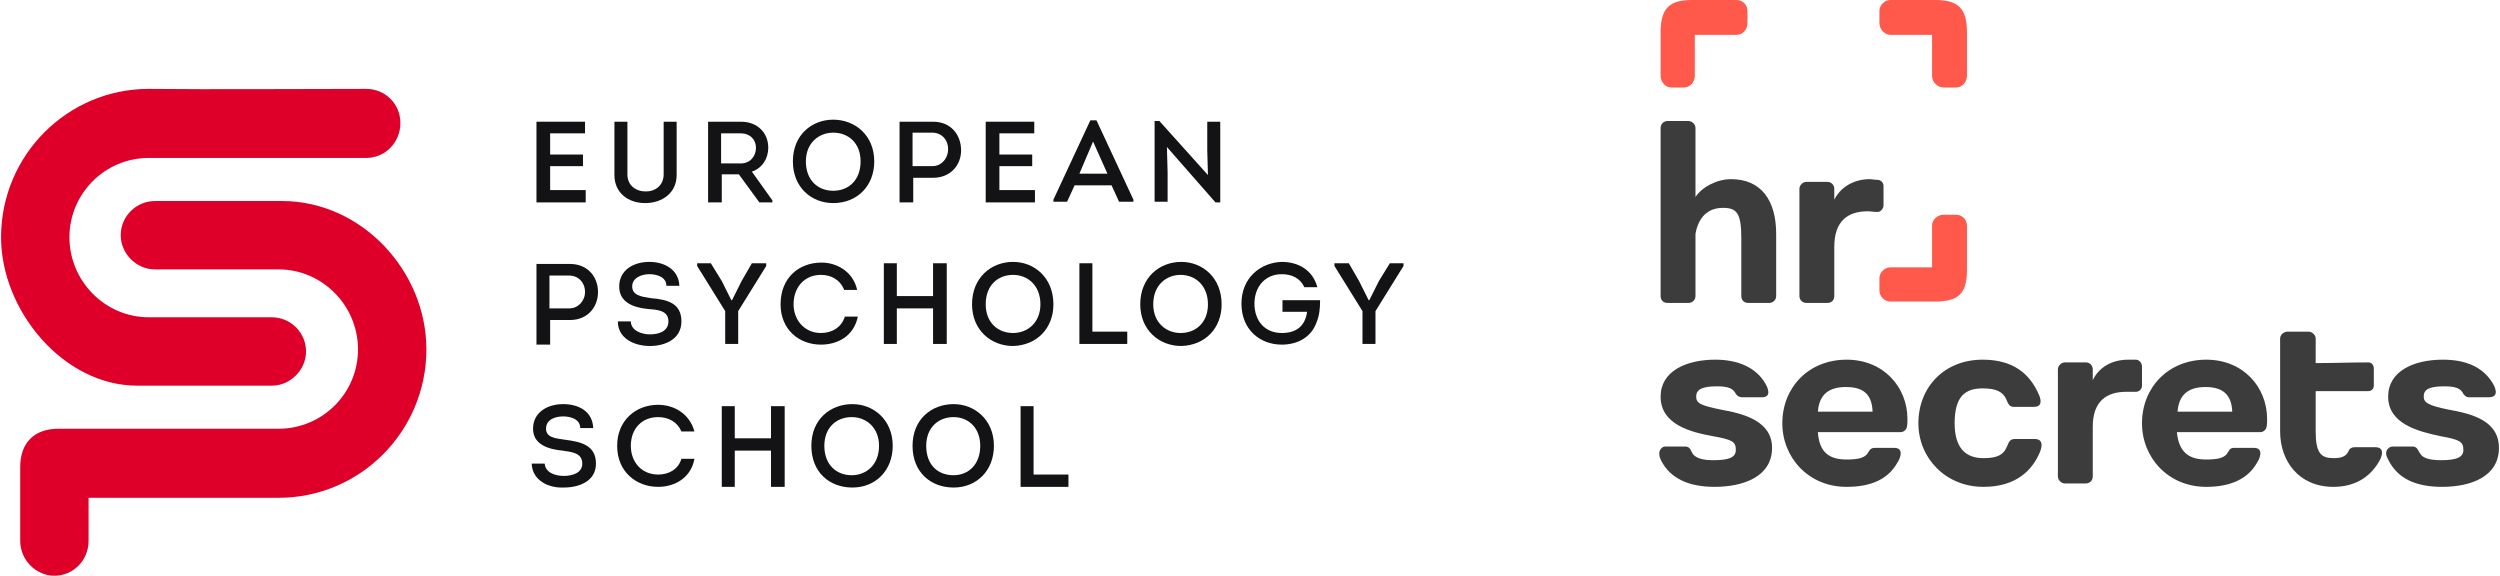
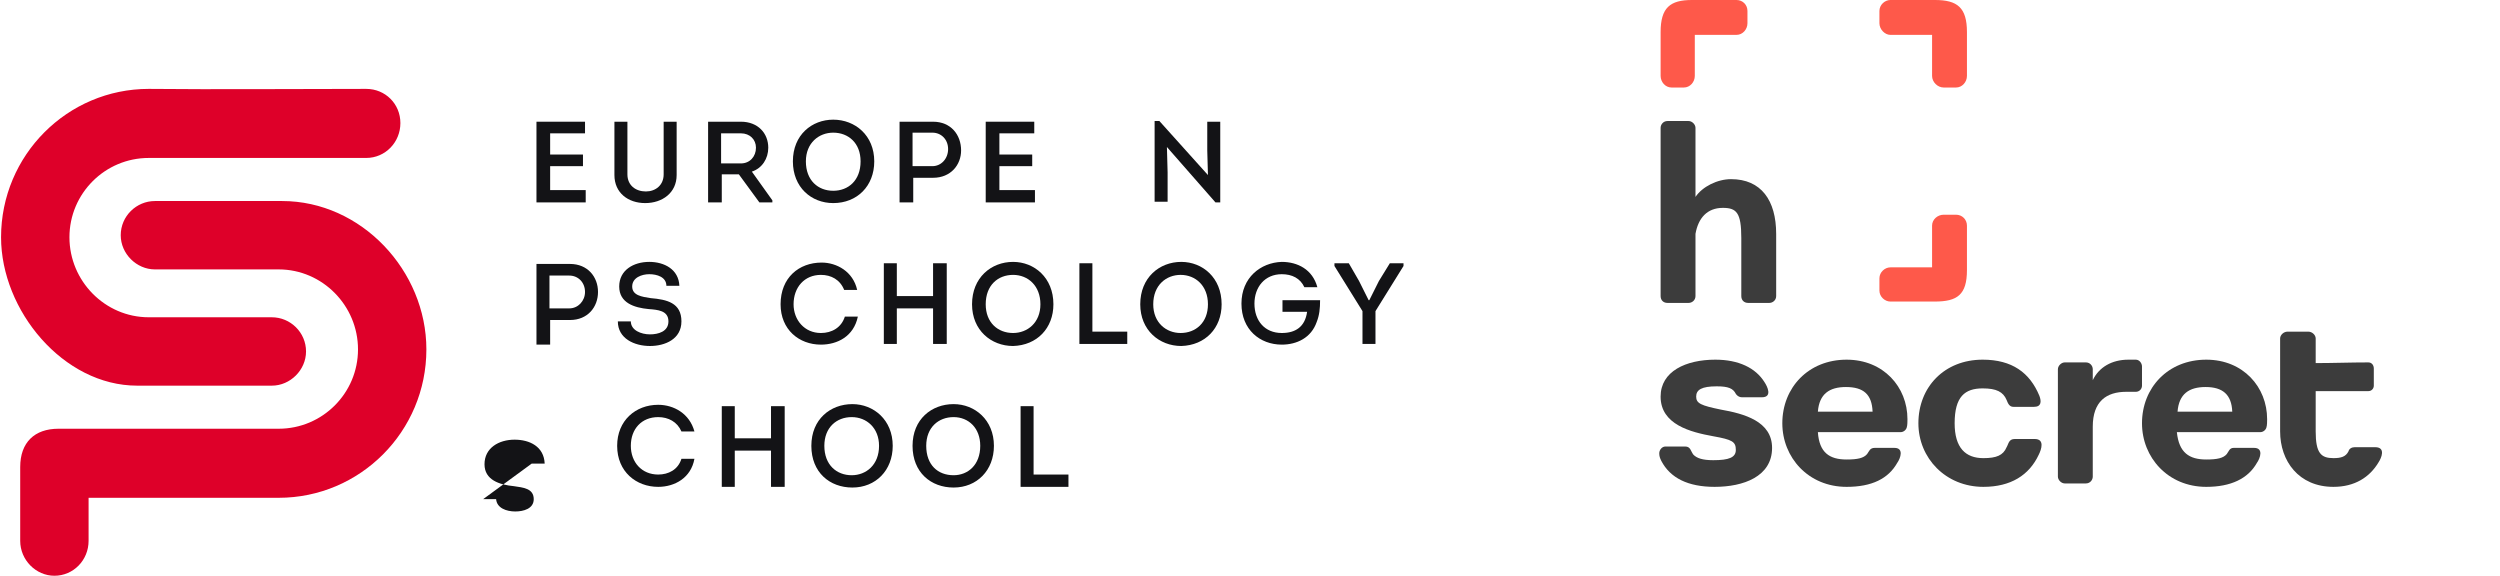
<svg xmlns="http://www.w3.org/2000/svg" xml:space="preserve" width="4.581in" height="1.055in" style="shape-rendering:geometricPrecision; text-rendering:geometricPrecision; image-rendering:optimizeQuality; fill-rule:evenodd; clip-rule:evenodd" viewBox="0 0 3653 842">
  <defs>
    <style type="text/css">  .fil2 {fill:none} .fil1 {fill:#131316} .fil4 {fill:#3C3C3C} .fil0 {fill:#DE0029} .fil5 {fill:#FE594A} .fil3 {fill:#3C3C3C;fill-rule:nonzero}  </style>
    <clipPath id="id0">
      <path d="M0 842l2051 0 0 -712 -2051 0 0 712z" />
    </clipPath>
  </defs>
  <g id="Слой_x0020_1">
    <g> </g>
    <g style="clip-path:url(#id0)">
      <g>
        <path class="fil0" d="M396 464c27,0 50,22 50,50 0,27 -23,50 -50,50l-197 0c-108,0 -199,-110 -199,-217 0,-120 97,-217 216,-217 97,1 221,0 318,0 28,0 50,22 50,50 0,28 -22,51 -50,51 -98,0 -221,0 -318,0 -64,0 -116,52 -116,116 0,64 52,117 116,117l180 0zm-368 327c0,28 23,51 50,51 28,0 50,-23 50,-51l0 -63 278 0c119,0 216,-97 216,-217 0,-115 -95,-217 -211,-217l-186 0c-27,0 -50,22 -50,50 0,27 23,50 50,50l181 0c64,0 116,53 116,117 0,64 -52,116 -116,116l-322 0c-35,0 -56,20 -56,56l0 108 0 0z" />
        <polygon class="fil1" points="1510,594 1491,594 1491,712 1561,712 1561,694 1510,694 " />
        <path class="fil1" d="M1452 652c0,-38 -28,-61 -59,-61 -32,0 -60,22 -60,61 0,39 27,61 60,61 34,0 59,-25 59,-61zm-99 0c0,-27 18,-42 40,-42 22,0 39,16 39,42 0,28 -18,43 -39,43 -23,0 -40,-15 -40,-43z" />
        <path class="fil1" d="M1304 652c0,-38 -28,-61 -59,-61 -32,0 -60,22 -60,61 0,39 27,61 60,61 34,0 59,-25 59,-61zm-100 0c0,-27 18,-42 40,-42 22,0 40,16 40,42 0,28 -19,43 -40,43 -22,0 -40,-15 -40,-43z" />
        <polygon class="fil1" points="1146,712 1146,594 1126,594 1126,641 1073,641 1073,594 1054,594 1054,712 1073,712 1073,659 1126,659 1126,712 " />
        <path class="fil1" d="M901 652c0,38 28,60 60,60 24,0 48,-13 53,-41l-19 0c-5,16 -19,23 -34,23 -24,0 -40,-18 -40,-42 0,-25 16,-42 40,-42 15,0 28,7 34,21l19 0c-7,-26 -30,-39 -53,-39 -33,0 -60,23 -60,60z" />
-         <path class="fil1" d="M776 678c1,25 25,36 47,35 22,0 47,-9 47,-35 0,-27 -22,-32 -46,-35 -13,-2 -27,-3 -27,-16 0,-14 14,-18 25,-18 11,0 25,4 25,17l19 0c-1,-25 -22,-35 -44,-35 -23,0 -44,12 -44,36 0,23 22,30 43,32 13,2 29,3 29,19 0,14 -15,18 -27,18 -13,0 -27,-5 -28,-18l-19 0 0 0z" />
+         <path class="fil1" d="M776 678l19 0c-1,-25 -22,-35 -44,-35 -23,0 -44,12 -44,36 0,23 22,30 43,32 13,2 29,3 29,19 0,14 -15,18 -27,18 -13,0 -27,-5 -28,-18l-19 0 0 0z" />
        <polygon class="fil1" points="2000,439 1986,411 1971,385 1950,385 1950,389 1991,455 1991,503 2010,503 2010,455 2051,389 2051,385 2031,385 2015,411 2001,439 " />
        <path class="fil1" d="M1814 444c0,38 27,60 59,60 22,0 43,-10 51,-33 4,-10 5,-20 5,-32l-55 0 0 17 36 0c-3,22 -17,31 -37,31 -25,0 -40,-18 -40,-43 0,-24 15,-43 40,-43 15,0 27,6 33,19l19 0c-7,-26 -29,-37 -52,-37 -31,1 -59,23 -59,61z" />
        <path class="fil1" d="M1785 445c0,-39 -28,-62 -59,-62 -32,0 -60,23 -60,62 0,38 28,61 60,61 35,-1 59,-26 59,-61zm-100 0c0,-28 19,-43 40,-43 22,0 40,16 40,43 0,27 -18,42 -40,42 -21,0 -40,-15 -40,-42z" />
        <polygon class="fil1" points="1596,385 1577,385 1577,503 1647,503 1647,485 1596,485 " />
        <path class="fil1" d="M1539 445c0,-39 -28,-62 -59,-62 -32,0 -60,23 -60,62 0,38 28,61 60,61 35,-1 59,-26 59,-61zm-99 0c0,-28 18,-43 40,-43 22,0 40,16 40,43 0,27 -19,42 -40,42 -22,0 -40,-15 -40,-42z" />
        <polygon class="fil1" points="1383,503 1383,385 1363,385 1363,433 1310,433 1310,385 1291,385 1291,503 1310,503 1310,451 1363,451 1363,503 " />
        <path class="fil1" d="M1140 445c0,37 27,59 59,59 24,0 48,-12 54,-41l-19 0c-5,16 -19,24 -35,24 -24,0 -40,-19 -40,-42 0,-25 16,-43 40,-43 15,0 28,7 34,22l19 0c-6,-27 -30,-40 -52,-40 -33,0 -60,22 -60,61z" />
-         <polygon class="fil1" points="1068,439 1054,411 1038,385 1018,385 1018,389 1059,455 1059,503 1078,503 1078,455 1119,389 1119,385 1098,385 1083,411 1069,439 " />
        <path class="fil1" d="M902 470c0,25 24,36 47,36 22,0 46,-10 46,-36 0,-27 -21,-32 -45,-34 -13,-2 -27,-4 -27,-17 0,-13 14,-18 25,-18 11,0 25,4 25,17l19 0c-1,-24 -22,-35 -44,-35 -23,0 -44,12 -44,36 0,24 22,31 43,33 13,1 29,2 29,18 0,15 -15,19 -27,19 -13,0 -28,-6 -28,-19l-19 0 0 0z" />
        <path class="fil1" d="M803 503l0 -35 29 0c26,0 41,-19 41,-41 0,-22 -15,-41 -41,-41l-49 0 0 118 20 0 0 -1zm-1 -52l0 -48 29 0c13,0 23,10 23,24 0,13 -10,24 -23,24l-29 0 0 0z" />
        <polygon class="fil1" points="1776,296 1783,296 1783,178 1764,178 1764,220 1765,256 1694,177 1687,177 1687,295 1706,295 1706,252 1705,215 " />
-         <path class="fil1" d="M1624 271l11 24 21 0 0 -3 -54 -116 -9 0 -54 116 0 3 20 0 11 -24 54 0 0 0zm-27 -64l21 47 -41 0 20 -47z" />
        <polygon class="fil1" points="1511,178 1440,178 1440,296 1512,296 1512,278 1460,278 1460,243 1508,243 1508,226 1460,226 1460,195 1511,195 " />
        <path class="fil1" d="M1334 296l0 -36 29 0c26,0 41,-19 41,-40 0,-23 -15,-42 -41,-42l-49 0 0 118 20 0zm-1 -53l0 -49 29 0c13,0 23,10 23,24 0,14 -10,25 -23,25l-29 0z" />
        <path class="fil1" d="M1277 236c0,-38 -28,-61 -60,-61 -31,0 -59,22 -59,61 0,38 27,61 59,61 35,0 60,-25 60,-61zm-100 0c0,-27 19,-42 40,-42 22,0 40,15 40,42 0,28 -18,43 -40,43 -22,0 -40,-15 -40,-43z" />
        <path class="fil1" d="M1098 251c15,-5 24,-19 24,-35 0,-21 -15,-38 -40,-38l-48 0 0 118 20 0 0 -41 25 0 30 41 19 0 0 -3 -30 -42zm-45 -13l0 -43 29 0c13,0 22,9 22,21 0,13 -9,23 -22,23l-29 0 0 -1z" />
        <path class="fil1" d="M942 297c25,0 46,-15 46,-41l0 -78 -19 0 0 77c0,16 -12,25 -26,25 -15,0 -27,-9 -27,-25l0 -77 -19 0 0 78c0,26 20,41 45,41z" />
        <polygon class="fil1" points="854,178 783,178 783,296 855,296 855,278 803,278 803,243 851,243 851,226 803,226 803,195 854,195 " />
      </g>
    </g>
    <polygon class="fil2" points="0,842 2051,842 2051,130 0,130 " />
    <g>
      <path class="fil3" d="M2699 672c-25,0 -40,-10 -42,-40l121 0c4,0 8,-3 9,-7 1,-3 1,-9 1,-12 0,-47 -35,-87 -89,-87 -56,0 -94,41 -94,93 0,50 38,93 94,93 37,0 61,-12 74,-35 5,-7 10,-22 -4,-22l-29 0c-7,0 -8,5 -11,9 -5,6 -14,8 -30,8zm-1 -106c26,0 38,11 39,36l-80 0c2,-26 17,-36 41,-36z" />
-       <path class="fil3" d="M2733 262c-24,0 -43,12 -52,30l0 -16c0,-5 -4,-10 -10,-10l-31 0c-5,0 -10,5 -10,10l0 157c0,6 5,10 10,10l31 0c6,0 10,-4 10,-10l0 -72c0,-38 20,-52 49,-52 4,0 9,1 14,1 5,0 9,-5 9,-10l0 -28c0,-5 -4,-9 -9,-9 -4,0 -8,-1 -11,-1z" />
      <path class="fil3" d="M2478 342c4,-23 17,-38 40,-38 20,0 27,7 27,44 0,28 0,57 0,85 0,6 4,10 10,10l31 0c5,0 10,-4 10,-10l0 -91c0,-49 -22,-80 -66,-80 -20,0 -42,11 -52,26l0 -101c0,-5 -5,-10 -10,-10l-31 0c-6,0 -10,5 -10,10l0 246c0,6 4,10 10,10l31 0c5,0 10,-4 10,-10l0 -91z" />
      <path class="fil4" d="M2463 653l-29 0c-5,0 -9,5 -9,10 0,4 1,7 3,11 13,25 39,38 78,38 42,0 84,-15 84,-57 0,-39 -41,-50 -75,-56l0 0c-29,-6 -36,-9 -36,-19 0,-10 8,-15 30,-15 17,0 24,3 28,11 0,0 3,5 9,5l29 0c16,0 8,-16 4,-22 -13,-21 -38,-33 -72,-33 -43,0 -80,17 -80,54 0,41 44,52 77,58 28,5 33,8 33,20 0,11 -10,15 -33,15 -16,0 -24,-3 -29,-8 -4,-5 -4,-12 -12,-12z" />
      <path class="fil3" d="M3111 526c-24,0 -43,11 -52,30l0 -16c0,-5 -4,-10 -10,-10l-31 0c-5,0 -10,5 -10,10l0 157c0,5 5,10 10,10l31 0c6,0 10,-5 10,-10l0 -73c0,-37 20,-51 49,-51 4,0 9,0 14,0 5,0 9,-4 9,-9l0 -28c0,-5 -4,-10 -9,-10 -4,0 -8,0 -11,0z" />
-       <path class="fil4" d="M3527 653l-29 0c-5,0 -10,4 -10,10 0,4 2,7 4,11 13,25 38,38 78,38 42,0 83,-15 83,-57 0,-40 -40,-50 -74,-56l0 0c-29,-6 -36,-10 -36,-19 0,-10 7,-15 30,-15 17,0 24,3 28,11 0,0 3,5 8,5l29 0c17,0 9,-16 5,-22 -14,-22 -38,-33 -72,-33 -43,0 -80,17 -80,54 0,40 44,51 77,58 28,5 33,8 33,20 0,11 -10,15 -33,15 -16,0 -25,-3 -29,-8 -4,-5 -5,-12 -12,-12z" />
      <path class="fil3" d="M3225 672c-25,0 -40,-10 -43,-40l122 0c4,0 8,-3 9,-7 1,-3 1,-9 1,-12 0,-47 -35,-87 -89,-87 -56,0 -94,41 -94,93 0,50 38,93 94,93 36,0 61,-12 74,-35 5,-7 10,-22 -4,-22l-30 0c-6,0 -7,5 -10,9 -5,6 -14,8 -30,8zm-1 -106c25,0 38,11 39,36l-80 0c2,-26 17,-36 41,-36z" />
      <path class="fil4" d="M2974 642l-29 0c-9,0 -9,7 -12,12 -5,12 -15,16 -34,16 -26,0 -42,-15 -42,-51 0,-39 15,-51 41,-51 20,0 30,5 35,17 2,5 4,10 10,10l30 0c11,0 11,-8 8,-16 -14,-34 -40,-53 -83,-53 -56,0 -94,40 -94,93 0,51 40,93 95,93 40,0 67,-17 81,-47 4,-8 9,-23 -6,-23z" />
      <path class="fil4" d="M3374 485l-30 0c-6,0 -11,5 -11,10 0,46 0,91 0,136 0,43 27,81 78,81 31,0 53,-14 66,-36 4,-6 11,-22 -5,-22l-30 0c-4,0 -8,2 -9,6 -4,8 -11,10 -22,10 -18,0 -26,-7 -26,-39l0 -59c25,0 51,0 77,0 5,0 8,-4 8,-8l0 -25c0,-5 -3,-9 -8,-9 -26,0 -52,1 -77,1 0,-12 0,-24 0,-36 0,-5 -5,-10 -11,-10z" />
      <path class="fil5" d="M2477 111l0 -60 61 0c9,0 16,-8 16,-17l0 -18c0,-9 -7,-16 -16,-16l-65 0c-32,0 -46,11 -46,47l0 64c0,9 7,17 16,17l18 0c9,0 16,-8 16,-17z" />
      <path class="fil5" d="M2824 111l0 -60 -61 0c-8,0 -16,-8 -16,-17l0 -18c0,-9 8,-16 16,-16l65 0c33,0 47,11 47,47l0 64c0,9 -7,17 -16,17l-18 0c-9,0 -17,-8 -17,-17z" />
      <path class="fil5" d="M2824 330l0 61 -61 0c-8,0 -16,7 -16,16l0 18c0,9 8,16 16,16l65 0c33,0 47,-10 47,-46l0 -65c0,-9 -7,-16 -16,-16l-18 0c-9,0 -17,7 -17,16z" />
    </g>
  </g>
</svg>